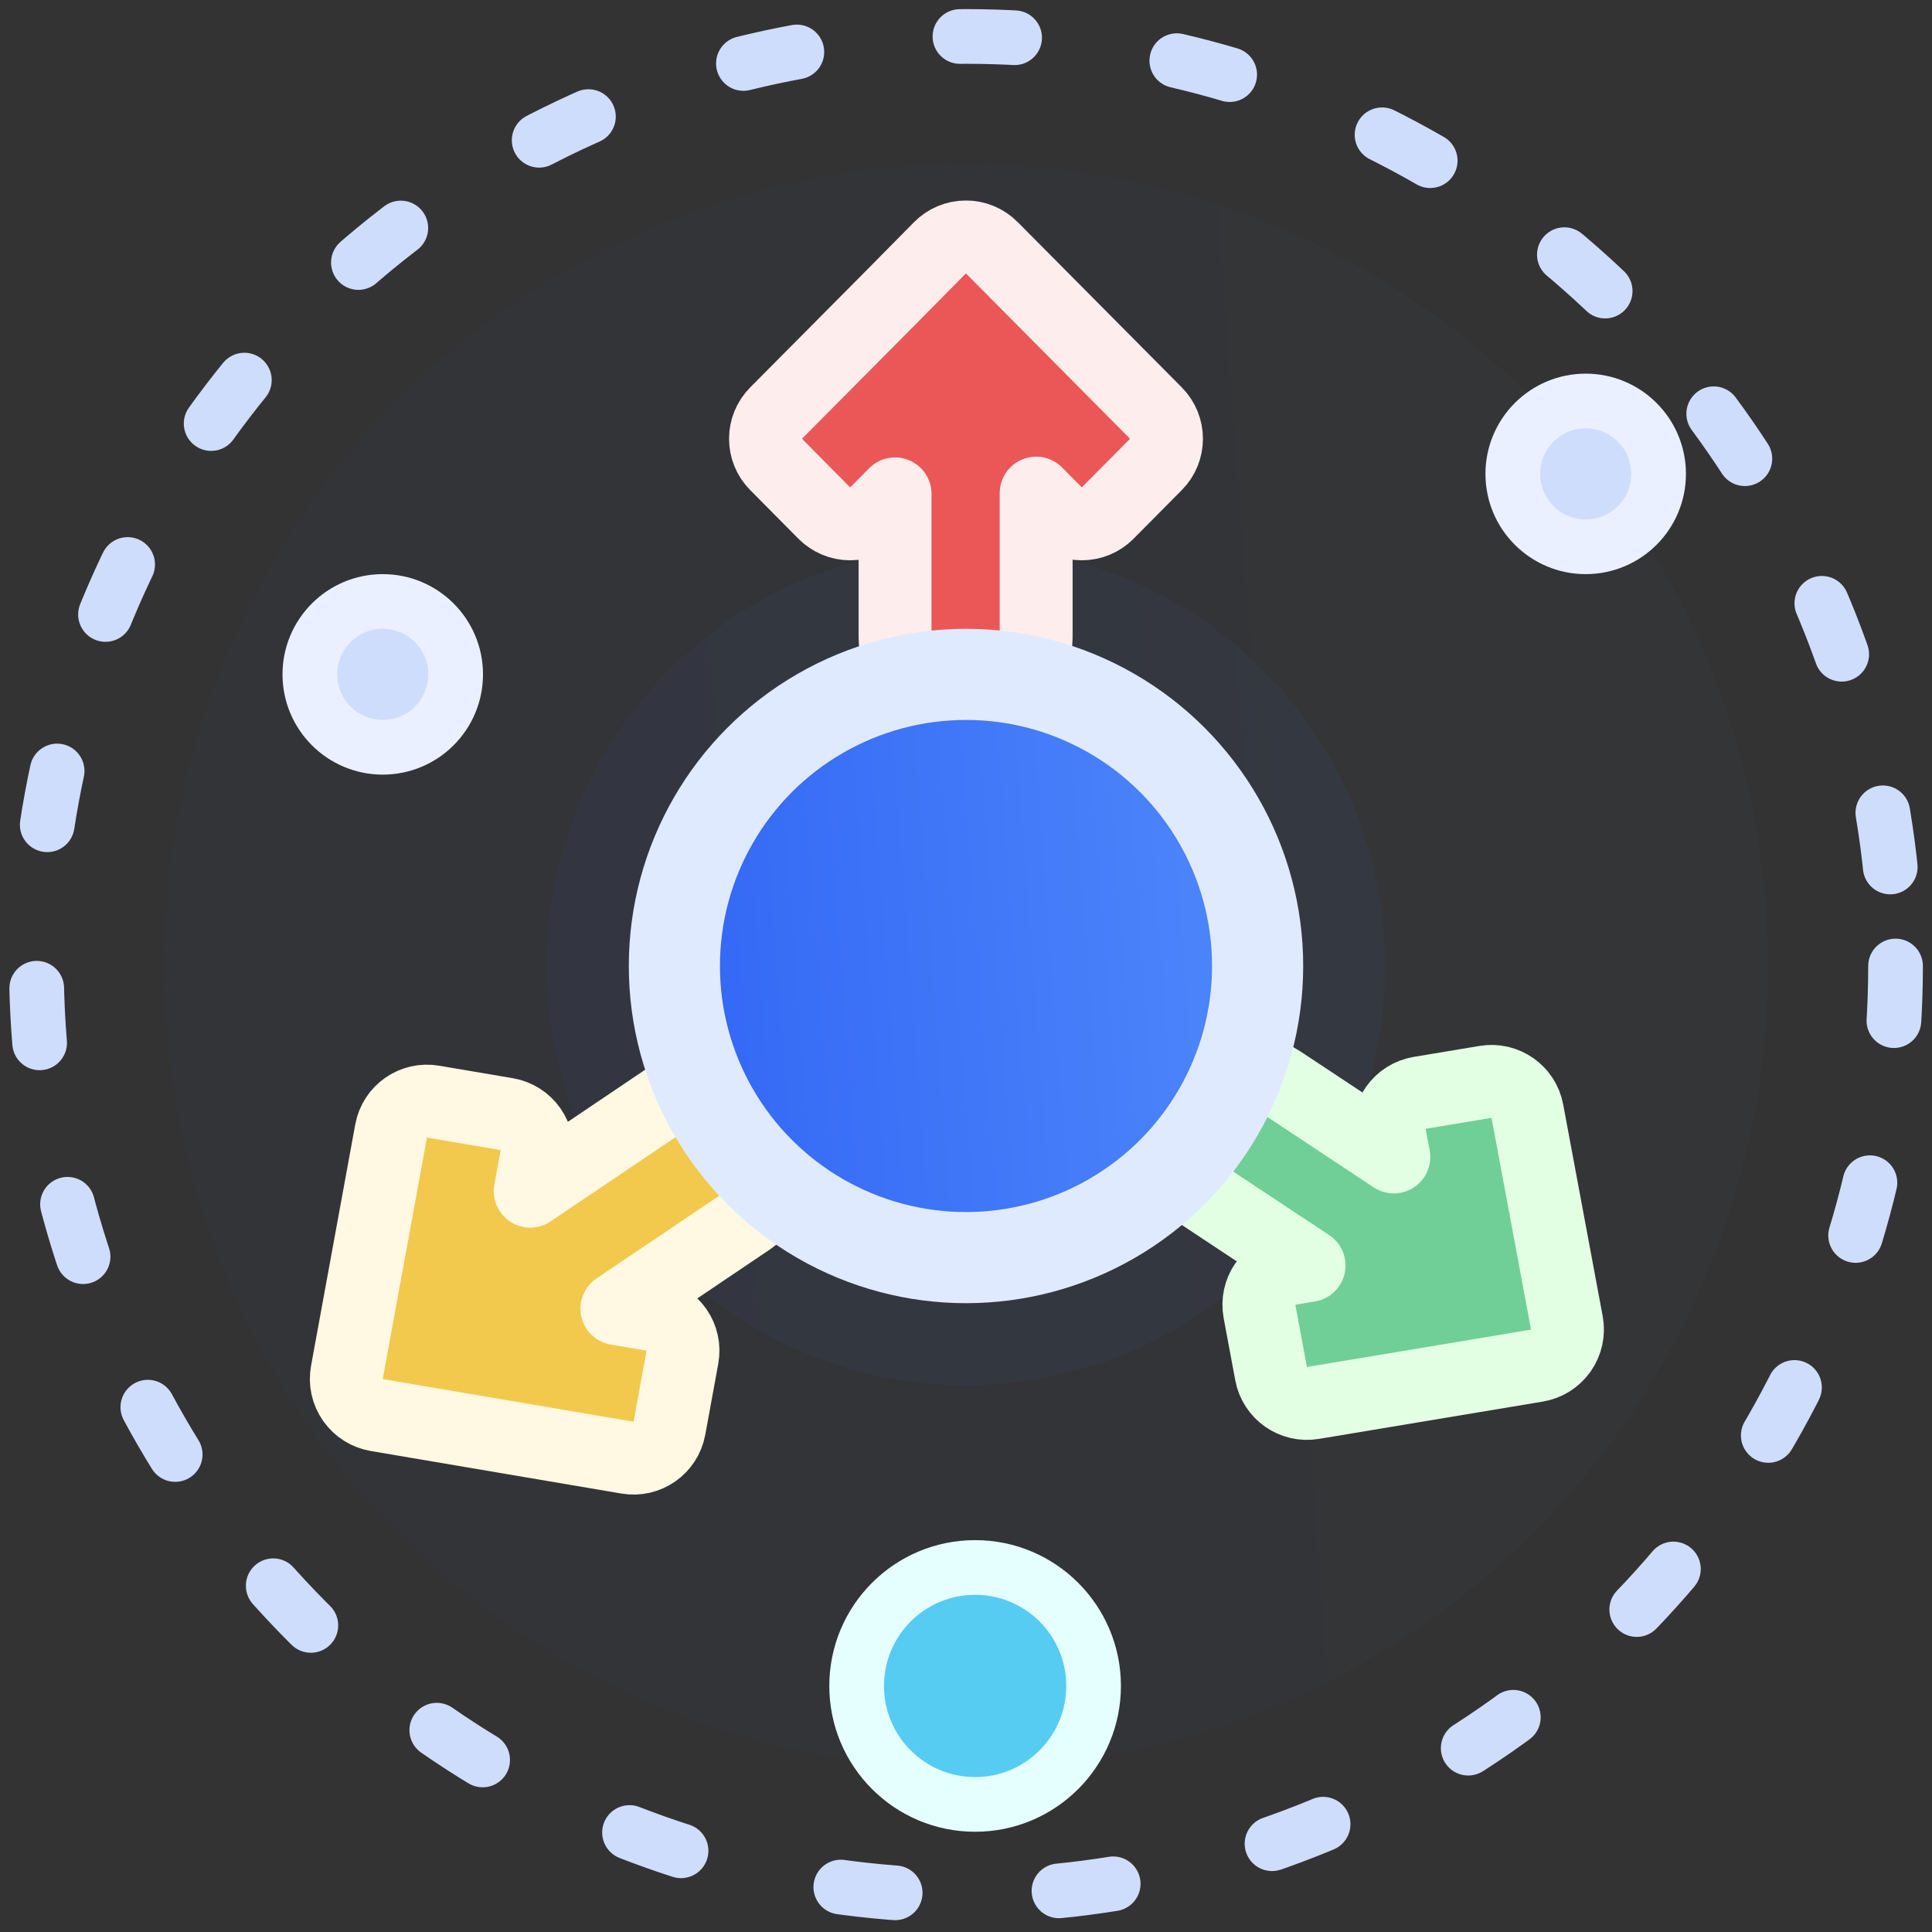
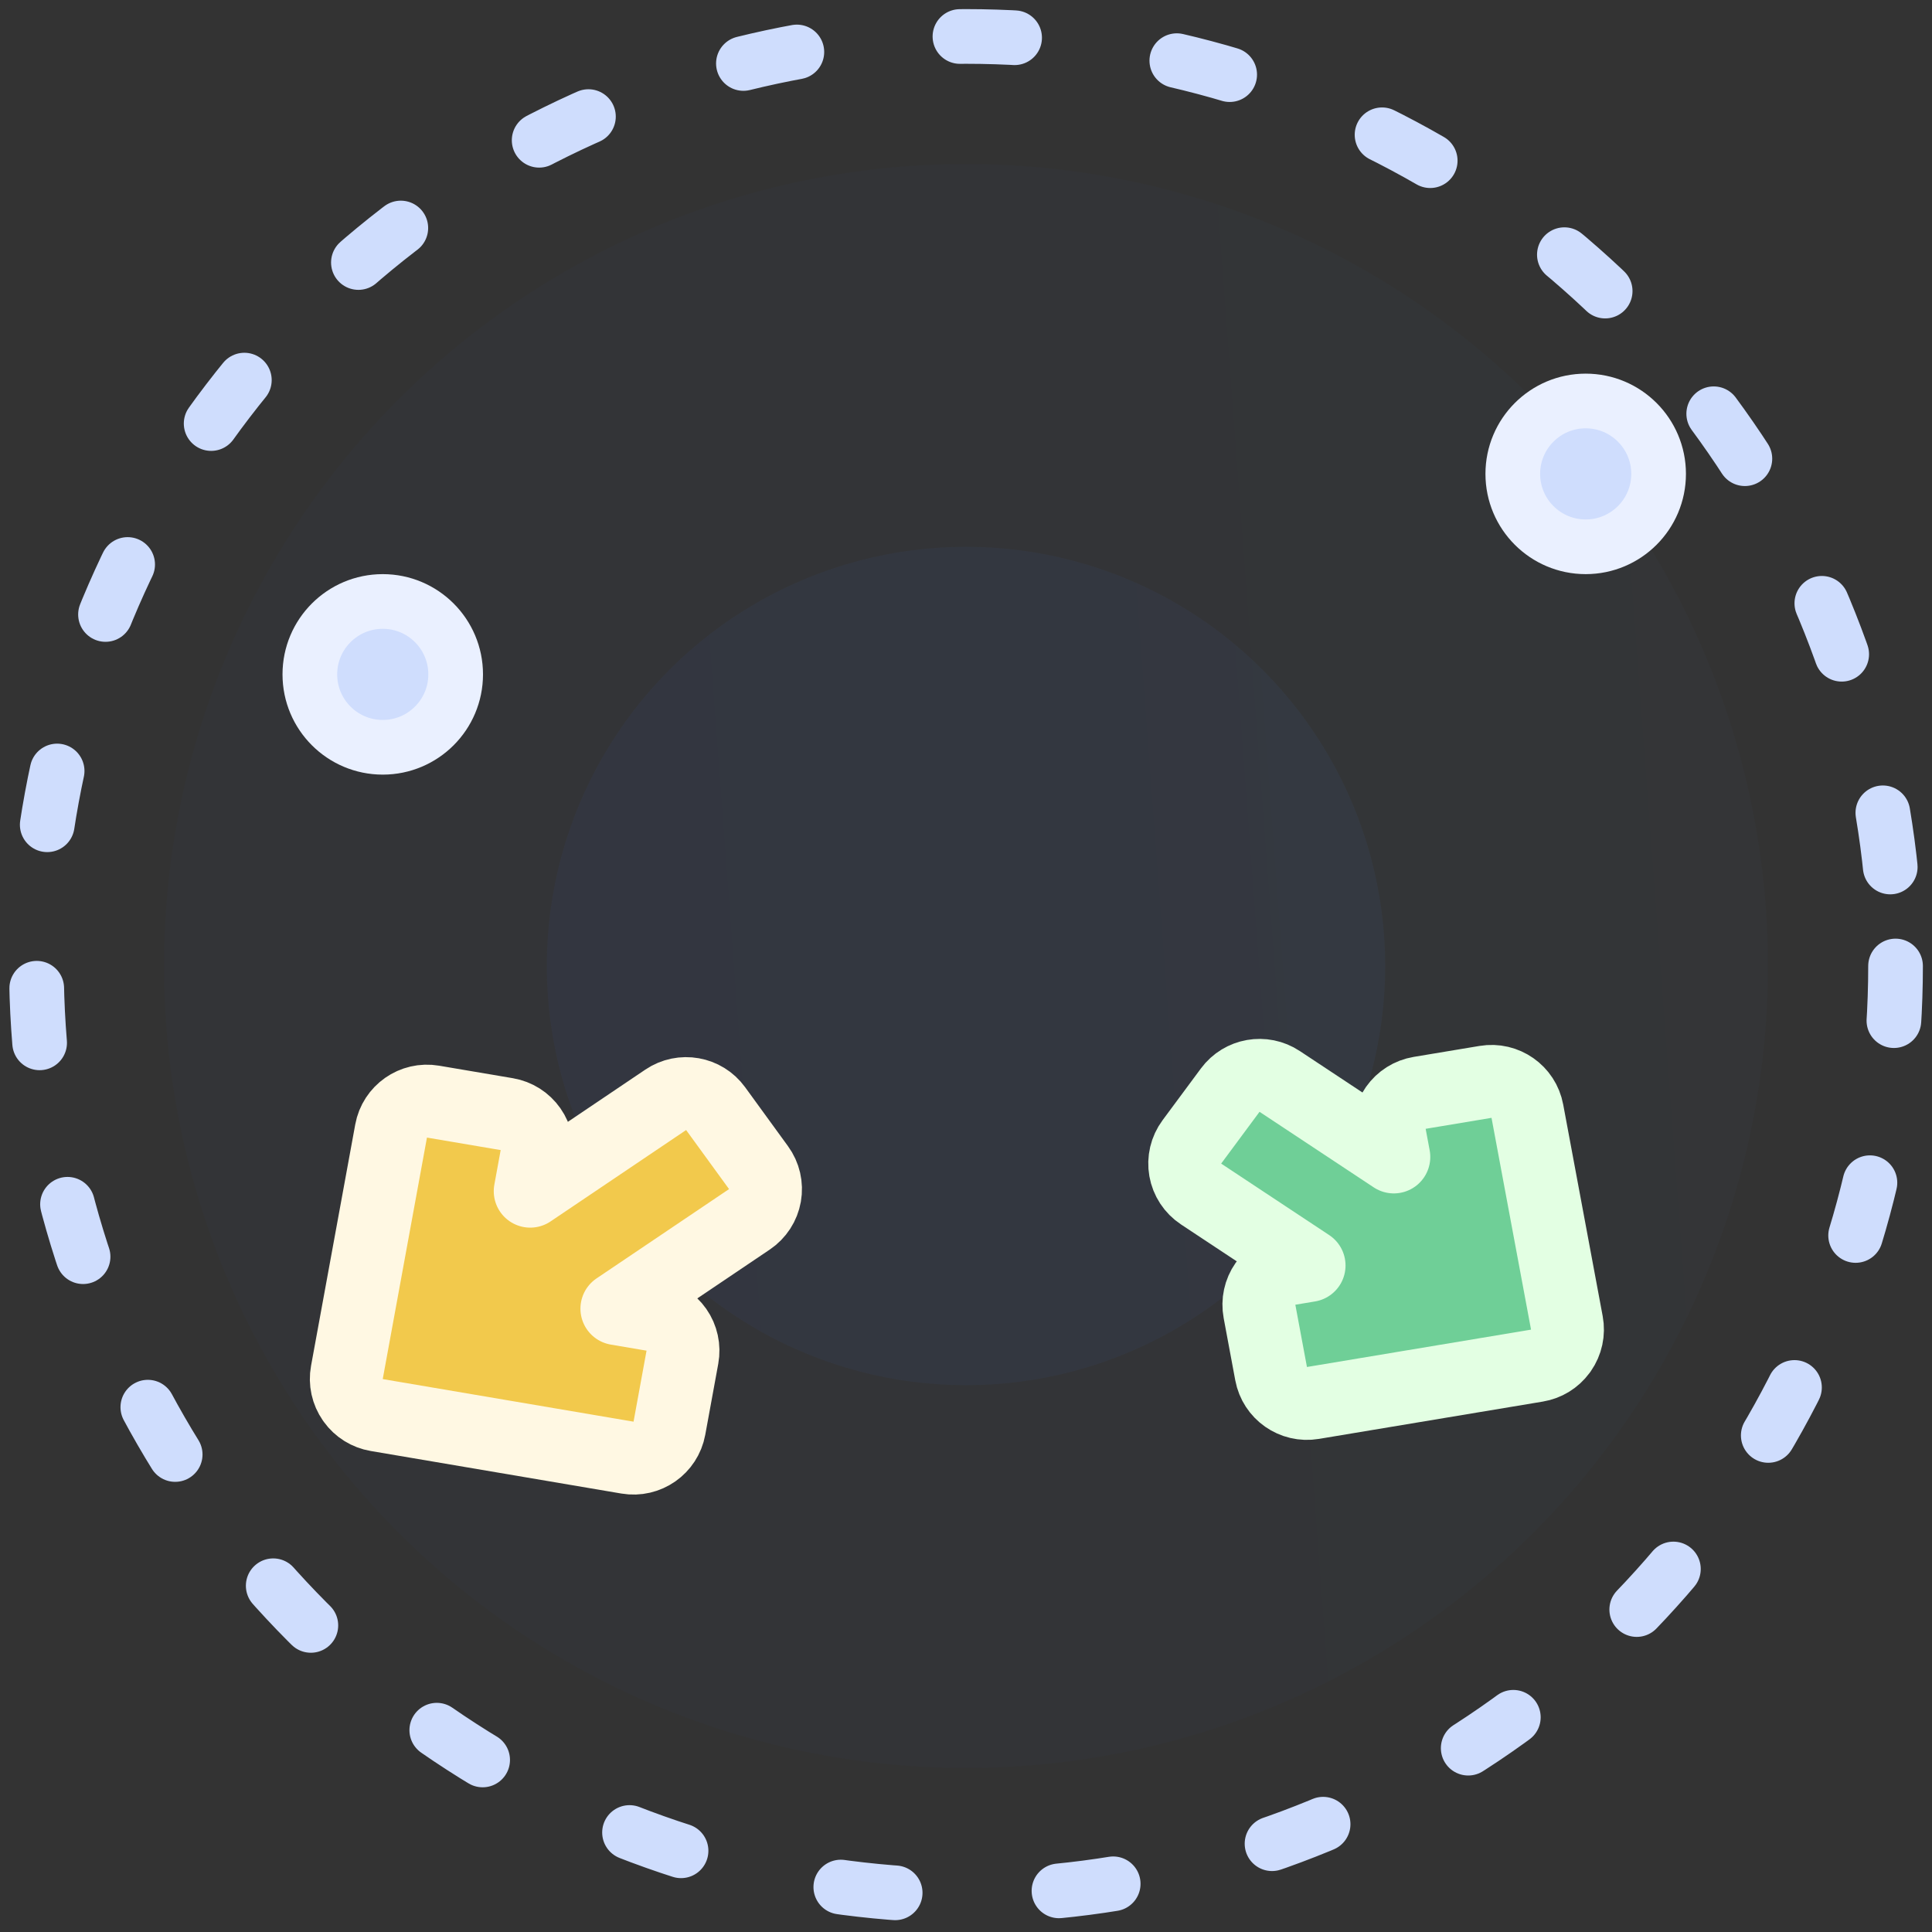
<svg xmlns="http://www.w3.org/2000/svg" width="106" height="106" viewBox="0 0 106 106" fill="none">
  <rect x="0" y="0" width="106" height="106" fill="#333333" stroke="none" />
  <circle opacity="0.02" cx="53" cy="53" r="44" fill="url(#paint0_linear)" />
  <circle opacity="0.05" cx="53" cy="53" r="23" fill="url(#paint1_linear)" />
  <circle cx="53" cy="53" r="51" stroke="#CFDDFD" stroke-width="3" stroke-linecap="round" stroke-dasharray="3 9" />
-   <path d="M54.414 13.591C54.037 13.212 53.525 12.999 52.991 13C52.457 13.001 51.946 13.215 51.571 13.595L48.939 16.261L42.581 22.663C41.807 23.442 41.806 24.7 42.58 25.48L45.225 28.149C45.6 28.527 46.112 28.741 46.645 28.741C47.178 28.741 47.69 28.528 48.065 28.149L49.108 27.097V35C49.108 36.105 50.004 37 51.108 37H54.849C55.954 37 56.849 36.105 56.849 35V27.055L57.934 28.149C58.309 28.528 58.821 28.741 59.354 28.741C59.888 28.741 60.399 28.528 60.774 28.149L63.42 25.48C64.194 24.701 64.193 23.443 63.419 22.663L54.414 13.591Z" fill="#EB5757" stroke="#FEEDED" stroke-width="4" stroke-linejoin="round" />
  <path d="M85.603 74.14C85.615 74.124 85.627 74.107 85.639 74.091C85.947 73.65 86.065 73.105 85.966 72.577L83.799 60.964C83.6 59.893 82.579 59.179 81.505 59.358L77.891 59.96C77.361 60.048 76.889 60.346 76.581 60.786C76.273 61.226 76.155 61.772 76.253 62.3L76.473 63.477L70.209 59.332C69.322 58.745 68.131 58.955 67.498 59.809L65.393 62.65C65.066 63.091 64.935 63.647 65.03 64.188C65.126 64.728 65.439 65.206 65.896 65.509L71.823 69.431L70.74 69.612C70.21 69.7 69.738 69.998 69.43 70.438C69.122 70.878 69.004 71.423 69.103 71.951L69.74 75.367C69.94 76.438 70.96 77.152 72.035 76.973L84.322 74.925C84.836 74.84 85.295 74.558 85.603 74.14Z" fill="#6FCF97" stroke="#E3FFE3" stroke-width="4" stroke-linejoin="round" />
  <path d="M36.526 60.342L29.09 65.355L29.437 63.46C29.534 62.934 29.415 62.391 29.108 61.953C28.802 61.515 28.332 61.218 27.805 61.128L23.76 60.442C22.681 60.258 21.655 60.977 21.458 62.053L19.033 75.295C18.936 75.821 19.055 76.364 19.362 76.802C19.369 76.814 19.377 76.825 19.385 76.835C19.692 77.261 20.154 77.549 20.672 77.637L34.425 79.972C35.504 80.155 36.53 79.437 36.727 78.36L37.44 74.466C37.536 73.939 37.418 73.397 37.111 72.958C36.804 72.52 36.335 72.223 35.808 72.133L33.846 71.8L41.118 66.898C41.568 66.594 41.876 66.121 41.97 65.587C42.064 65.052 41.937 64.502 41.617 64.063L39.262 60.824C38.628 59.953 37.419 59.74 36.526 60.342Z" fill="#F2C94C" stroke="#FFF8E3" stroke-width="4" stroke-linejoin="round" />
-   <circle cx="53" cy="53" r="16" fill="url(#paint2_linear)" stroke="#E0EAFF" stroke-width="5" />
-   <circle cx="53.5" cy="92.5" r="6.5" fill="#56CCF2" stroke="#E5FFFF" stroke-width="3" />
  <circle cx="87" cy="26" r="4" fill="#CFDDFD" stroke="#EAF0FF" stroke-width="3" />
  <circle cx="21" cy="37" r="4" fill="#CFDDFD" stroke="#EAF0FF" stroke-width="3" />
  <defs>
    <linearGradient id="paint0_linear" x1="150.103" y1="-129.069" x2="-80.154" y2="-111.826" gradientUnits="userSpaceOnUse">
      <stop stop-color="#609FFF" />
      <stop offset="1" stop-color="#1D4BF0" />
    </linearGradient>
    <linearGradient id="paint1_linear" x1="103.759" y1="-42.172" x2="-16.603" y2="-33.159" gradientUnits="userSpaceOnUse">
      <stop stop-color="#609FFF" />
      <stop offset="1" stop-color="#1D4BF0" />
    </linearGradient>
    <linearGradient id="paint2_linear" x1="88.31" y1="-13.207" x2="4.58" y2="-6.937" gradientUnits="userSpaceOnUse">
      <stop stop-color="#609FFF" />
      <stop offset="1" stop-color="#1D4BF0" />
    </linearGradient>
  </defs>
</svg>